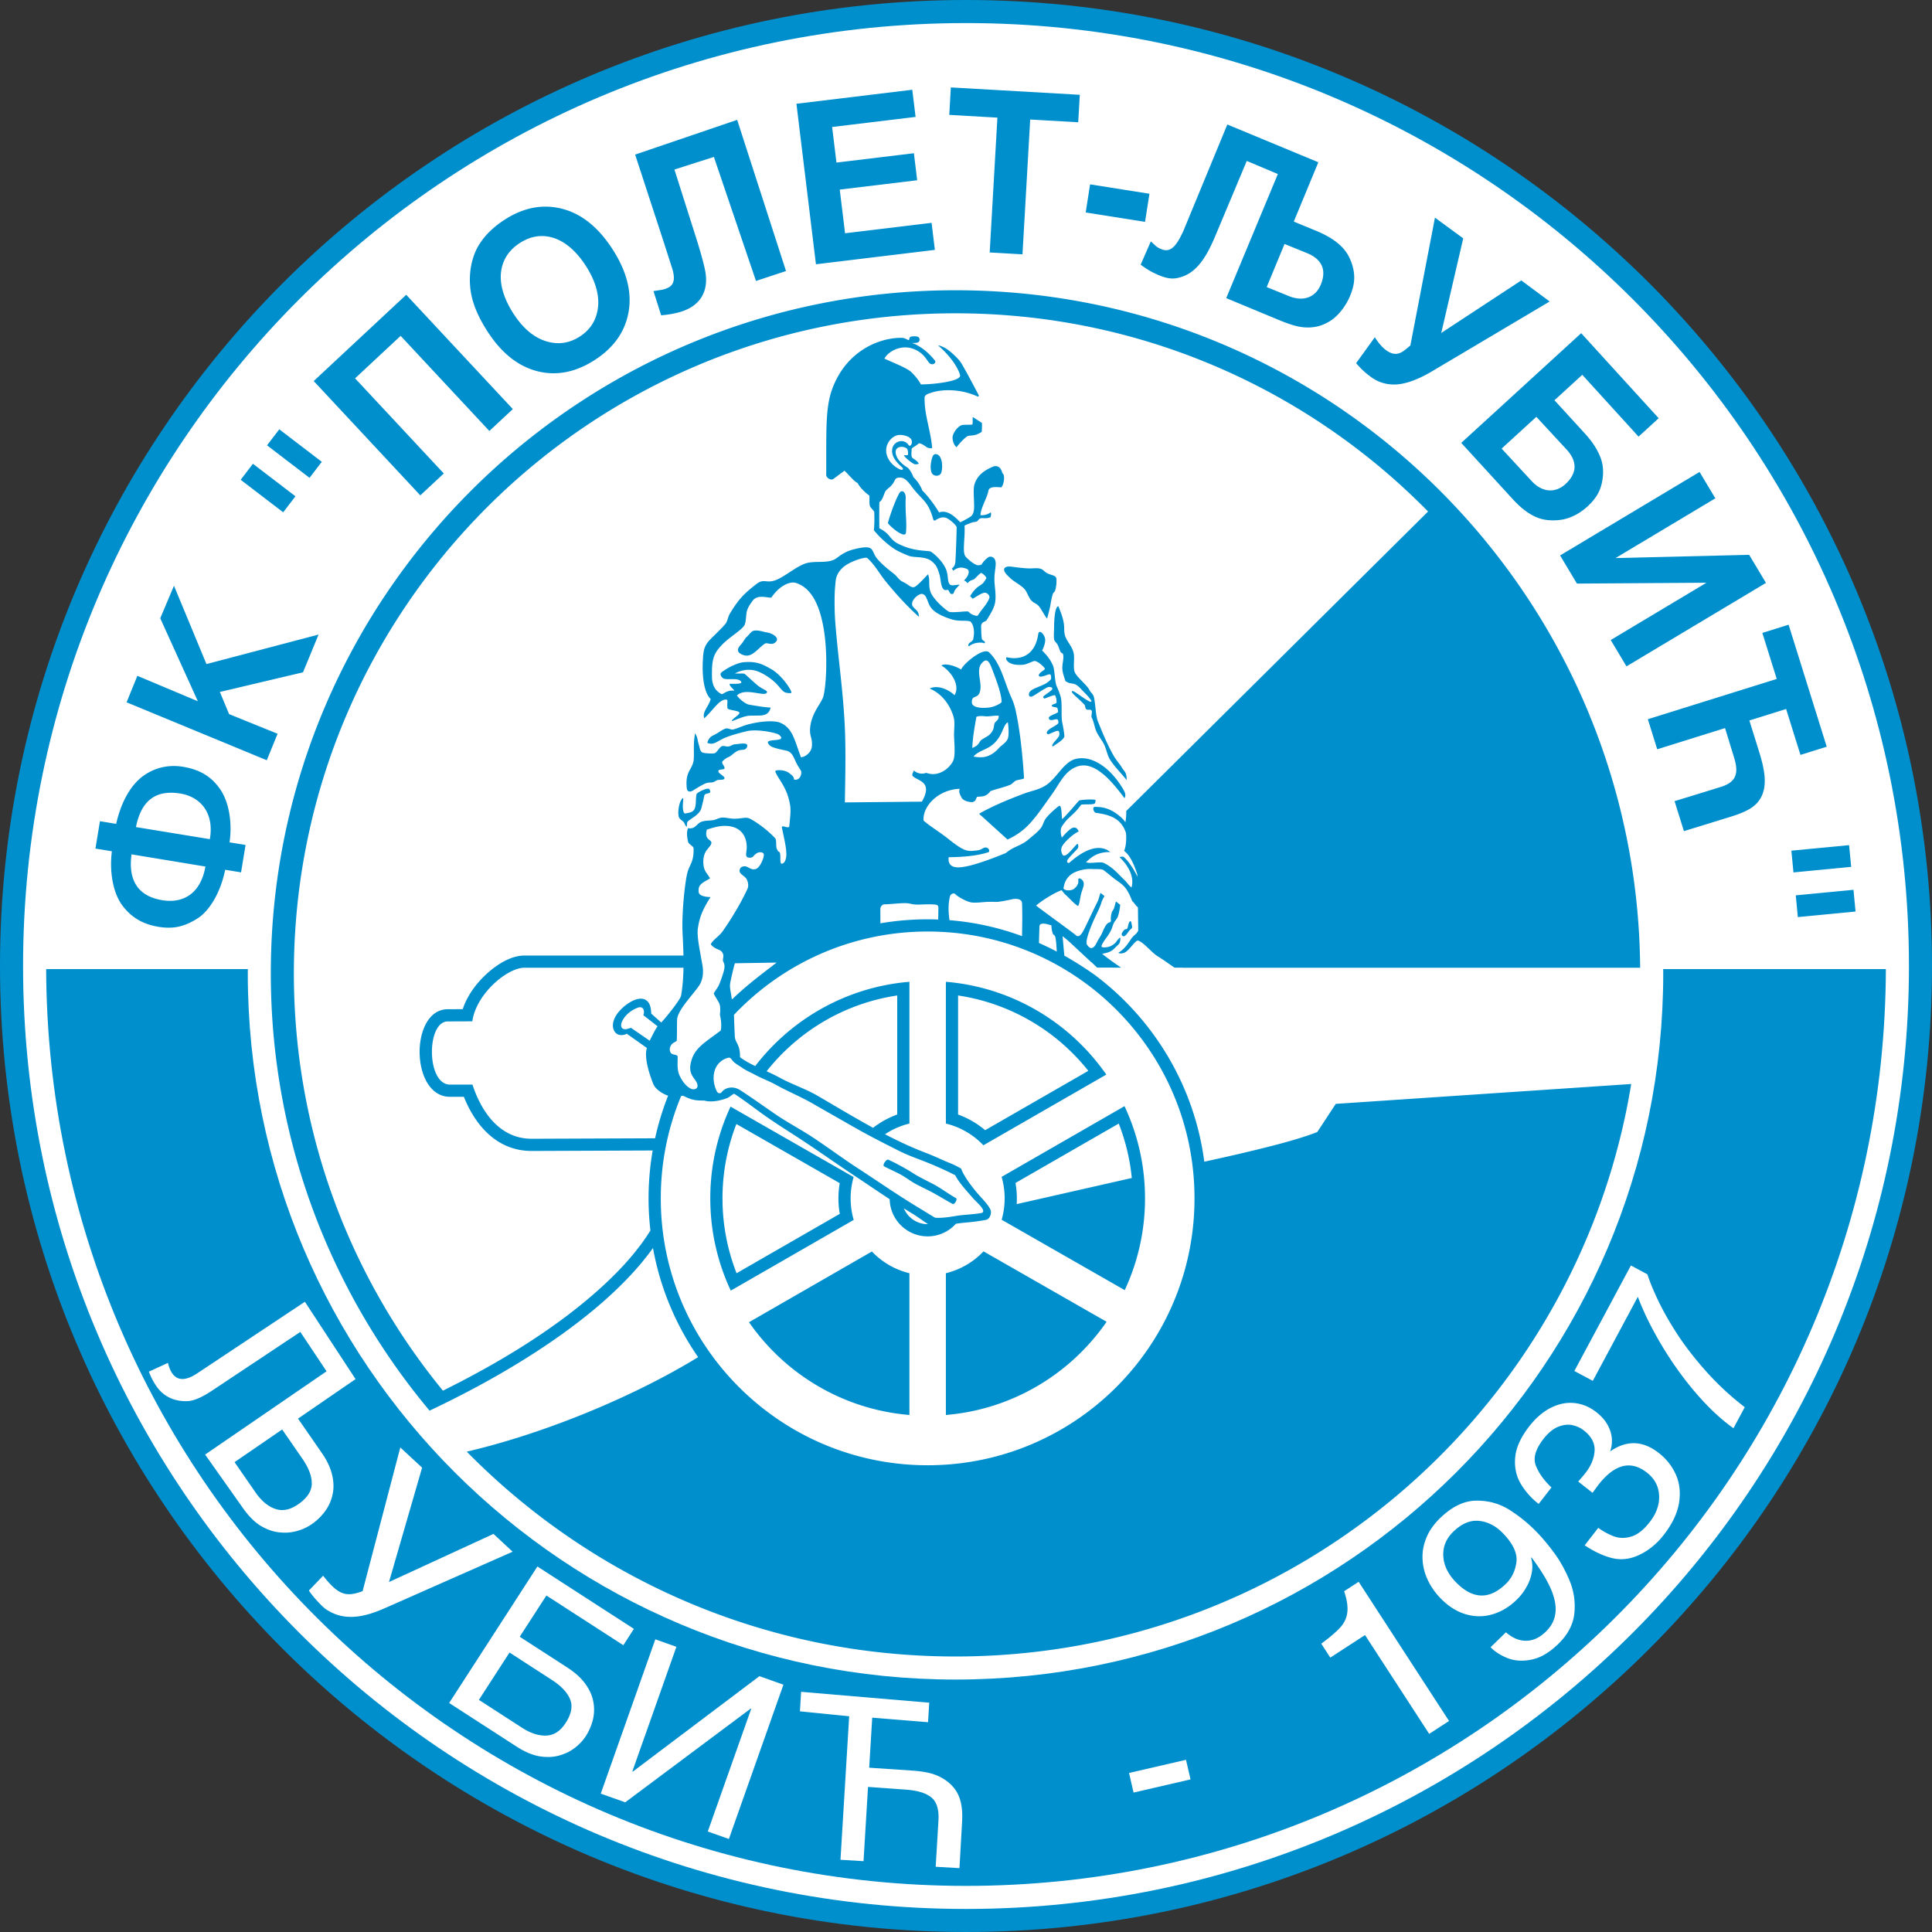
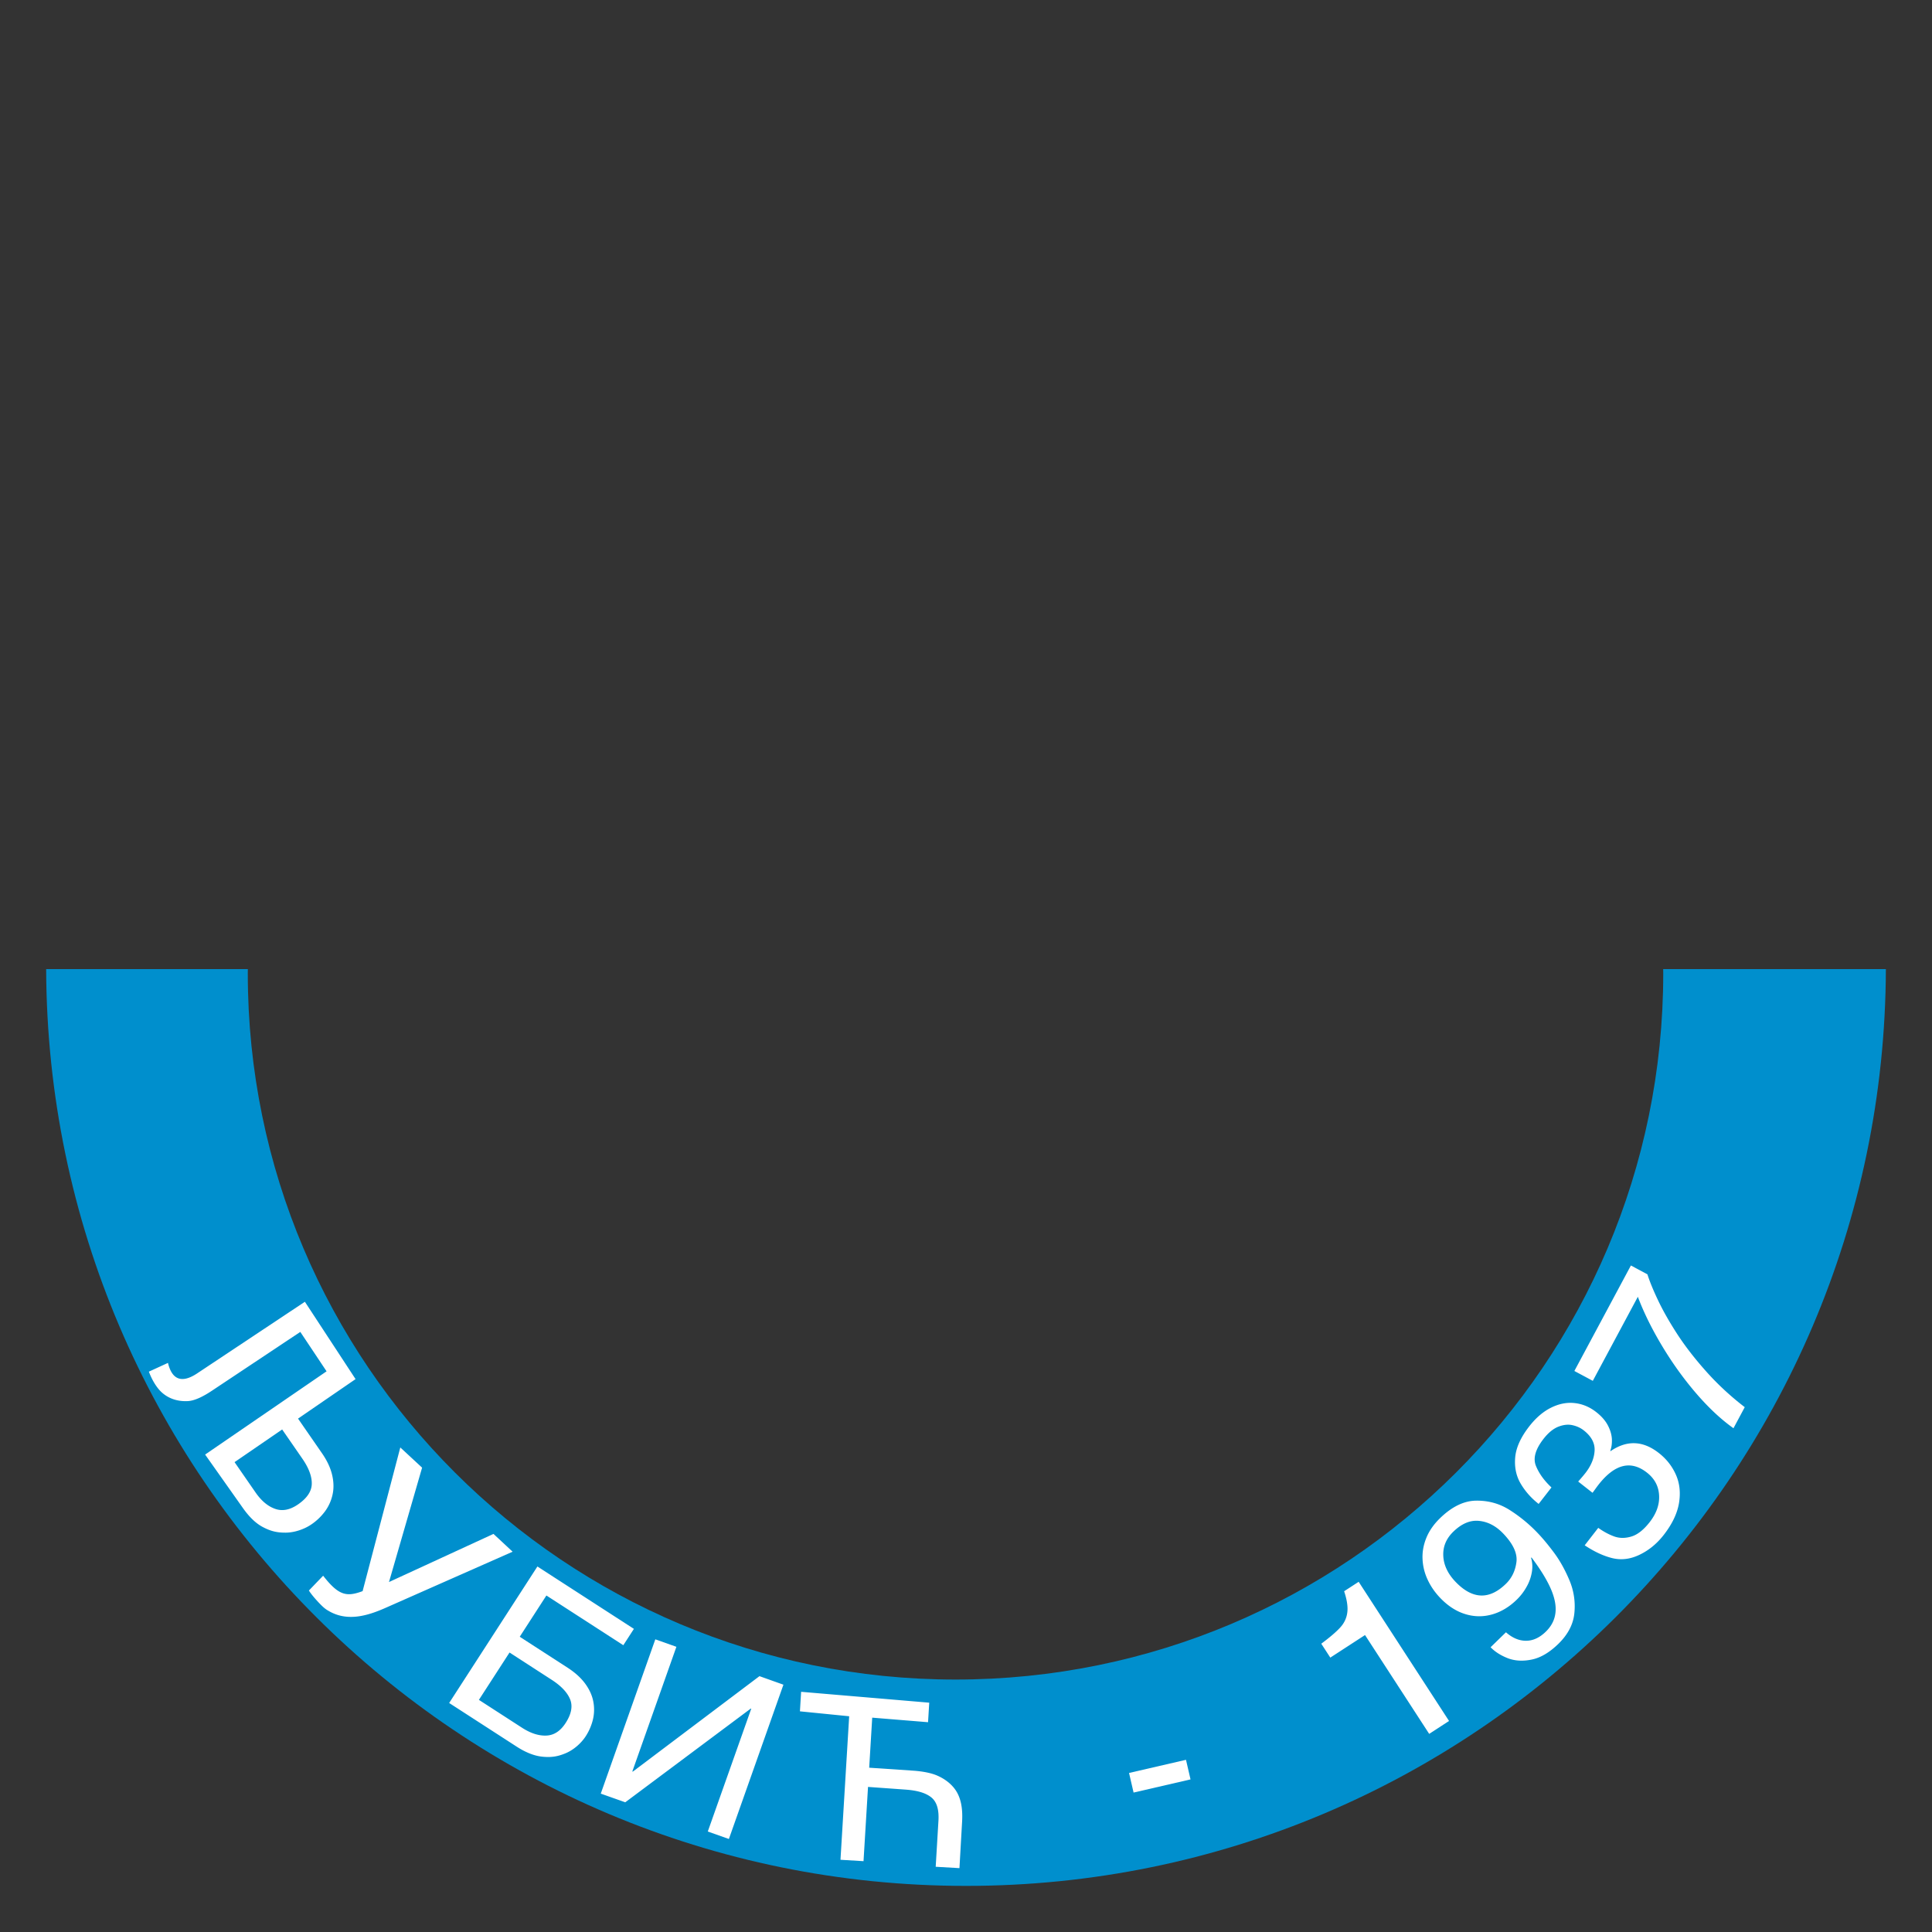
<svg xmlns="http://www.w3.org/2000/svg" width="500" height="500" fill="none">
  <rect width="100%" height="100%" fill="#333333" stroke="none" />
-   <path fill="#008fcd" fill-rule="evenodd" d="M250 0c138.072 0 250.003 111.928 250.003 250 0 138.069-111.931 250-250.003 250C111.931 500 0 388.069 0 250 0 111.928 111.931 0 250 0" clip-rule="evenodd" />
-   <path fill="#fff" fill-rule="evenodd" d="M250.002 5.969c134.775 0 244.033 109.257 244.033 244.033S384.777 494.035 250.002 494.035c-134.776 0-244.033-109.258-244.033-244.033 0-134.776 109.257-244.033 244.033-244.033" clip-rule="evenodd" />
  <path fill="#008fcd" fill-rule="evenodd" d="M488.064 250.805c-.441 131.089-106.874 237.263-238.063 237.263S12.379 381.894 11.945 250.805h52.197c-.004.368-.014.733-.014 1.102 0 100.917 82.017 182.759 183.162 182.759 101.134 0 183.155-81.842 183.155-182.759 0-.369-.011-.734-.014-1.102z" clip-rule="evenodd" />
-   <path fill="#008fcd" fill-rule="evenodd" d="M247.284 75.117c94.42 0 171.621 73.732 176.906 166.622.158 2.901.258 5.808.279 8.713H306.113l-.052-.031h-2.098c-1.823-1.241-2.684-1.899-4.579-3.077-1.622-1.137-3.269-3.317-4.781-3.91-.758-.293-2.333 2.66-3.673 3.149-.992.362-1.55.024-1.516.003 1.664-.988 2.56-2.473 3.349-3.638.689-1.019 1.282-1.061 1.809-2.098l-.08-6.073c-.444-.149-1.106-1.396-1.45-1.509-.441-1.086-1.065-2.681-2.019-3.735-.785-.868-1.478-1.261-2.539-2.053-.823-.617-1.97-1.63-2.935-2.315-.503-.355-2.115-.193-3.052-.262-1.695-.124-4.197.496-5.437 1.509-1.492 1.223-1.66 2.708-1.846 3.479.441.8 2.294.596 2.8.083.252-.251.617-.444.948-1.23.272-.658-.145-1.416.396-1.416.5.073 1.209.669 1.113 1.633-.076.717-.42 1.399-.651 2.264-.338 1.261-.355 2.346-.793 3.266-1.112-.617-2.205-1.992-3.21-2.877-.514-.448-.796-.91-1.082-1.244-2.25.865-5.092 2.708-6.608 3.993 2.832 2.171 7.259 5.316 10.091 7.486.988 1.044 1.688.059 2.666-1.96.893-1.833 2.274-4.806 3.08-6.384.431-.84.586-1.76.848-2.422l.988.779c.097.076-.478.761-.775 1.785-.434 1.488-1.647 3.634-2.411 5.512-1.117 2.742-1.602 4.444-1.368 5.233.096.055.999 1.919 2.143.324.351-.479.734-1.409 1.171-2.064.686-1.023.841-1.774 1.368-2.718.954-1.705 1.257-.851 1.578-1.561-.066-.851 0-1.502.213-2.212.138-.441.383-.609.527-.978.366-.944.476-1.895.6-1.843l1.058.82c-.028.482-.238 2.032-.6 3.038-.193.531-.737 1.096-1.023 1.637-.327.613-.407 1.209-.731 1.881-.785 1.643-2.07 2.846-2.47 4.048-.124.475.589.492 1.478.348.638-.107 1.061-.307 1.668-.744.744-.531.658-.841 1.557-1.692.207-.193.255.724-.072 1.409-.176.365-.724.758-.996 1.054-1.147 1.251-2.053 1.434-3.459 1.692-.083.017 2.226 1.809 4.892 3.59h-2.095l-.01-.004-4.103-.003-1.419-1.351-.193-.127-4.469-4.155c-.819-.761-1.646-1.578-2.873-2.498.148 1.347.259 3.063.476 5.047a88 88 0 0 1 7.885 4.996c15.18 11.379 25.732 28.594 28.326 48.317 6.787-1.478 10.732-2.401 15.179-3.503 6.901-1.713 10.876-2.946 14.053-4.166l4.792-7.293 76.457-5.143c-.383 2.356-.82 4.713-1.299 7.052-16.547 80.522-87.981 141.107-173.571 141.107-49.54 0-94.323-20.302-126.483-53.006 21.463-5.05 44.187-14.848 59.876-24.463a71.8 71.8 0 0 1-11.686-28.24c-10.814 15.148-32.367 30.052-57.819 42.089a202 202 0 0 1-1.857-2.257l-.21-.262c-24.405-30.292-39.02-68.77-39.02-110.652 0-97.621 79.352-176.789 177.199-176.789m47.077 151.798-.034-.634c-.892-2.801-1.981-5.023-3.411-6.074.503-1.133.631-3.004.493-4.602-1.195-3.769-4.113-4.768-7.872-5.251-.558-.289-.906-1.488-.21-1.533.899-.007 1.774.069 2.556.276 1.309.341 2.412.975 3.373 1.702.792.599 1.54 1.274 1.995 2.001.168-.933.248-1.908.22-2.911l78.111-77.511c-31.085-31.647-74.394-51.294-122.298-51.294-94.55 0-171.231 76.495-171.231 170.822 0 40.965 14.47 78.561 38.575 107.996 14.665-7.259 29.779-16.374 41.585-27.292 4.482-4.141 8.868-8.909 12.117-14.159a72.4 72.4 0 0 1 .585-20.705l-31.247.124c-8.905.034-14.6-6.446-17.614-14.018l-3.597.003c-10.304 0-10.453-22.63-.589-22.668l3.882-.014c.638-1.916 1.62-3.724 2.798-5.357 2.735-3.783 8.189-8.52 13.136-8.52h41.196a167 167 0 0 0-.224-5.588c-.268-5.064.524-12.664 1.155-15.503.575-2.587 1.77-2.849 1.688-6.59-.014-.751-1.237-.944-1.44-1.84-.228-1.013-.431-2.463.006-3.445 1.782.331 2.164-1.003 3.167-1.516 1.012-.517 2.115-.379 3.372-.565.572-.083 1.178-.455 1.826-.596.961-.21 1.767.09 3.104.21 1.178.104 2.556-.186 3.414-.227.844-.041 1.557.434 2.581 1.089 1.705 1.085 3.769 2.773 5.109 4.244.396.434.089 2.346.458 2.818.155.203.1.479.462.623.716.283.137 2.45.613 3.108.799.062 1.133-.841 1.274-1.619.314-1.802-.651-5.44-1.112-7.831.12-.637 1.736.507 1.922-.196.176-1.83.458-3.907.248-5.302-.744-4.982-3.252-6.997-3.858-8.937-.138-.437 2.335-.499 3.483.365 1.147.865 1.25.965 1.381 1.761 1.695.334 2.06-1.757 1.774-2.291-.148-.279-.709-1.065-1.154-1.943-.658-1.289-1.044-2.853-2.522-3.239-.399-.103-2.384-.441-3.634-.923-.751-.289-1.02-.72-1.151-.934-.661-1.105 2.322-.695 3.132-1.154.627-.354-.217-1.137-.813-1.343-1.664-.582-5.581-1.24-7.876-.696-1.784.42-4.54 1.171-5.96 1.843-2.074.985-2.635 1.802-4.241 1.182.135-.727.593-1.53 1.582-1.978 1.212-.548 1.822-1.216 3.045-1.698.748-.293 1.433.413 2.195.172 1.874-.596 2.645-1.047 4.413-1.454 2.584-.596 6.025-.947 7.679-.234 3.142 1.354 3.638 4.458 5.305 8.905 1.044-.02 2.677-1.202 2.822-2.762.179-1.899-.352-2.347-.458-3.711-.093-1.206.217-2.642.544-3.572.851-2.433 2.039-3.659 2.79-5.378.814-2.284 1.416-11.672.018-18.762-.961-4.847-2.808-9.602-7.052-10.935-1.461-.458-4.183.672-6.25 3.704-.341.499-3.49-1.024-4.899.899-.503.692-1.385 1.839-1.574 3.038-.172 1.058-.148 2.264-.493 3.153-.492 1.26-3.938 3.186-5.891 5.236-2.208 2.326-2.642 3.714-2.587 8.22.021 2.015.672 3.597 2.473 4.523.366.19 1.275-1.061 3.122-.895.702.062-1.275-1.116-.982-1.757.027-.055 2.46.141 2.932-.252.127-.107.086-.516-.669-.782-.923-.324-2.508-.089-3.497-.224-.592-.079-1.174-.696-1.15-1.295.014-.358.544-.634 1.137-1.04 1.299-.889 3.445-1.875 4.857-1.999 3.328-.289 4.837.514 6.956 1.692 3.194 1.781 5.746 6.108 5.354 6.253-.31.117-1.42.065-1.926-.307-.72-.523-1.275-1.474-2.315-2.442-1.185-1.099-2.901-2.229-4.389-2.801-3.194-1.227-6.05.544-5.922.541 1.24-.031 2.325-.007 2.401.031.231.12 1.836 1.667 3.39 2.99 1.202 1.027 2.721 1.323 2.446 1.905-.572 1.209-5.643-1.443-7.752.765 1.048 1.412 2.615 2.26 2.991 2.325 1.705.3 4.406.769 5.732.772-.613 2.615-2.794 1.96-5.515 2.122-1.43.083-3.408 1.048-4.517 1.413-.169-.531 2.16-1.657 1.936-2.229s-3-.593-3.076-1.141c-.166-1.102.162-2.098-.172-2.191-1.85-.365-3.638 2.884-5.84 4.81-.603-1.616 1.154-3.022 1.664-4.985-1.619-1.492-2.325-5.592-2.001-10.47.151-2.294.358-3.383 1.987-5.051 1.158-1.181 2.77-2.673 3.8-3.886.569-.668.682-1.853 1.158-2.649 2.425-4.058 3.931-5.385 6.904-7.71 1.943-1.523 2.57-.055 5.03-1.023 2.463-.965 5.408-3.655 7.903-4.365 2.26-.644 4.971.038 7.052-.868.933-.41 1.705-1.375 3.565-2.174 1.268-.544 3.532-1.061 4.803-1.065 2.081 0 1.574 1.444 2.956 3.032 1.502 1.723 2.911 2.732 4.427 3.969.592.482 1.023 1.209 1.75 1.715.251.169.937.424 1.843 1.075.655.469 1.192.72 1.75.386.761-.455 2.177-1.988 3.311-3.2.637 1.419-.014 2.938.723 4.716.738 1.778 3.37 4.175 4.73 4.999 1.179.282 3.742-.155 4.944-.093.775.754 1.233.954 2.215 1.15.31.062.548-.592 1.261-1.495.762-.961 1.754-2.222 2.019-3.186.155-.565-.534-1.392-1.306-1.303-.809.093-2.253 1.158-3.031 1.547-.197-.251-.445-.444-.651-.658.313-.506.706-1.199 1.581-2.043.582-.561 1.202-.806 1.733-1.309.317-.303.627-.899.813-1.151.375-.506-1.189-1.581-1.289-1.522-.651.348-1.581 1.564-1.898 1.684-.675.266-1.151.338-1.554.965-.327-.231-.465-.531-.982-.703 1.075-.937 1.785-2.597.689-3.014-1.36-.517-2.173-.434-3.531.517-.038-.348-.113-.338-.33-.562.633-.424.919-1.065.961-1.854.169-3.031.251-5.519.33-8.809.014-.516-2.056-2.401-3.059-2.57-.892-.151-1.76.262-2.511.758-.207.138-.438-.065-.489-.248-1.244-4.561-2.729-4.954-4.937-7.696-1.282-1.588-2.188-3.29-3.9-3.142-1.244.103-.892.717-1.867 1.895-.586.706-1.506 1.226-1.75 1.771-.586 1.326-.669 2.108-1.492 2.694-.055 2.342-.028 5.436-.007 6.749 2.494 1.322 2.446 2.173 3.724 3.255.761.648 1.523.948 2.405 1.33 3.331 1.43 6.721 1.185 7.179 1.468 1.061.654 3.17 2.608 3.976 4.64.627 1.581.258 3.342 1.047 3.924.517.379 1.812-.079 2.436.024-.21.255-.823.841-1.116 1.251-.486.682-.279 1.088-.806 1.13-.676.058-.7-.744-1.006-.986-.314-.241-.693.149-1.079-.13-.806-.583-.796-2.054-1.078-3.425-.221-1.075-.796-2.615-1.323-3.169-.548-.569-.927-.924-1.447-1.182-1.884-.934-4.003-.4-5.584-1.092-.986-.434-2.498-1.037-3.573-1.764-2.367-1.599-4.299-3.648-5.181-4.792.189-1.485.155-3.28.11-4.713-.338-.606-.882-.978-1.082-1.426-.251-.579-.12-1.285-.179-2.787-1.082-.765-2.467-2.092-3.046-3.263-.964-.403-2.311-2.188-3.396-3.176-1.172.837-1.895 1.419-2.894 2.132-.662.472-1.843-.327-1.836-1.04.058-11.217-.297-17.343 1.612-22.414 3.765-10.018 12.592-13.219 18.056-13.064.478.014.802.19 1.557.558.386.186.134-.678.623-.844.486-.162 1.971-.227 2.191.273.297.682-.024 1.12-.41 1.23-.496.144-1.078.1-1.436.127 1.082.34 1.102.434 2.06.982 1.488.854 3.259 2.694 3.917 3.61.238.341-.155 1.075-1.037.848-.985-.255-1.24-2.574-4.434-3.873-3.152-1.285-6.545.466-7.644 2.464 2.428 1.12 5.994 2.473 7.059 3.576.792.823 1.674 1.74 2.38 3.097 3.235.003 10.484-.803 10.146-2.374-.286-1.33-1.967-4.527-5.664-7.686.545-.007 1.01.276 1.423.448 1.171.482 3.707 2.756 4.548 4.096.596.955 2.566 4.555 4.43 8.137.124.238.214.441-.148.541-4.369-2.053-9.181-1.943-11.917-1.054-.93.303-1.85.527-1.857 1.378-.034 4.627 1.568 8.299 1.957 12.912.024.273-1.099.1-1.485-.193-.479-.365-1.729-1.233-2.087-.857-.583.613-1.768 1.019-1.744 1.447.045.706-.296 1.991.4 2.37.551.3 1.578 1.164 1.399 1.35-.097.138-.834.266-1.196.069-.771-.42-2.132-1.492-2.535-2.129-.217-.348 1.006.124 1.013-.351.017-.965-.159-1.44-.404-1.582-.964-.551-1.636-.327-1.839-.282-.548.121-1.313.696-.81 2.136.724 2.077 3.18 3.211 3.115 3.328.499.544.94 1.237 1.316 2.284 1.002.958 1.912 2.301 2.308 3.469 1.447 1.395 3.248 3.81 4.337 5.681 2.109-.782 4.141 1.089 5.474 2.539a20.4 20.4 0 0 0 2.688-1.478c.654-.448.902-1.357.912-2.46.021-1.967-.292-4.575.076-5.811.813-2.732 3.087-3.897 4.761-4.627.968-.424 2.095-.059 2.453 1.64.817.444.448 2.959-.244 3.693-.638.017-3.091-.452-3.335.851-.383 1.994-1.947 4.358-2.067 6.297-.017.145 1.626.145 2.556-.634.393-.006.083 1.13.069 1.158-.052.124-.637.3-1.209.32-.524.021-1.058-.106-1.516.08-.276.113-.5.43-.734.709-.362.193-1.03.197-1.288.3-.92.362-1.099.382-2.002.82.203 3.438-.682 6.949.324 8.082.637.71 2.391 2.243 3.297 2.184.306-.02.603-.072.844-.244.072-.207.355-.596.713-.972.358-.372.83-.799 1.168-.944.3-.124.734-.076 1.113.186.389.269.634.862.606 1.761-.034 1.019-.365 2.418-.331 4.006.038 1.792.507 3.952.176 5.86-.269 1.571-1.433 3.287-2.05 4.355-.475.813-1.116.403-1.478 1.295-.134.331-.072.769-.065 1.282.01.858.062 1.864.169 2.474.041.234.482.499.668.637.265.196.117.668-.283.4-.964-.204-2.628-.035-3.641.826-.21.186-.331-.334-.131-.609.334-.465 1.271-.686 1.202-1.571.221-.738.338-3.139-.795-4.2-1.041-.358-2.836.048-4.758-.52-1.409-.417-4.11-1.406-5.306-2.891-1.195-1.481-1.05-3.421-2.384-3.706-.778-.166-2.728 1.35-2.635 2.69.041.634.775 1.106 1.268 1.674.313.366.53.962.496 1.527-2.742-2.377-6.06-6.005-8.623-9.188-1.757-2.181-2.76-4.248-4.765-6.012-.406-.362-4.685.892-6.411 2.584-1.843 1.805-1.702 3.228-1.864 4.744-.217 1.991-.2 6.242.01 9.046.662 8.834 1.919 16.864 2.433 26.273.344 6.228.186 13.422.065 20.612l19.937-.197c2.88-5.119-.834-5.274-2.305-6.549-.462-.403.076-1.02.238-1.536.603.668 1.936 1.106 3.173.63 1.553.538 3.107.493 4.93-.747.699-.479 1.56-1.403 1.984-2.219.665-1.282.42-3.71.303-6.532-.069-1.692.348-3.617-.207-5.268-1.102-3.293-3.162-5.784-6.108-7.059 1.423-.74 4.1-.403 6.446 1.723 1.581-2.766-1.154-6.38-3.393-7.645.592-.678 3.293-.127 5.092 1.017.509-1.458 5.763-5.871 7.245-4.448 2.694 2.587 3.686 6.487 5.023 9.956.702 1.819 1.309 2.715 1.819 4.982 1.105 4.971 1.815 11.4 2.194 17.673-.682.334-1.381.29-2.095.576-.399.162-1.012.885-1.419 1.057-1.764.741-3.38.999-5.192 1.675-1.164 1.615-2.315 1.309-3.493 1.484-.493 1.237-.562 1.086-1.102 1.351-1.265.027-2.512-.465-2.867-1.158-.596-1.154-.723-1.491-.479-2.284-5.364.162-9.646 4.362-9.357 8.213 1.351 1.254 4.086 2.915 6.126 4.531 1.309 1.04 3.069 2.446 4.492 3.021 1.23.493 2.074.296 3.438.148 1.058-.11 1.596-1.068 2.484-.603.434.228.662.958.19 1.113-3.187 1.044-7.497 1.261-10.236 1.278-.234 2.022.969 2.663 2.581 2.629 2.07-.045 5.312-1.092 8.158-2.126 1.543-.565 2.684-1.033 4.062-1.585 1.967-1.712 3.948-1.836 5.911-3.558 1.013-.889 2.019-1.582 3.018-2.75.731-.851.762-1.812 1.489-2.745.923-1.203 3.235-3.16 3.452-3.184.606-.065.582 2.887.675 3.411.051.307 3.82-4.093 4.347-4.72.176-.21 3.101-.43 4.193-.234.307.055-.034.978-.11 1.006-1.009.348-3.345.038-3.555.344-1.22 1.754-2.35 2.584-3.425 3.656-.565.561-.954 1.123-1.402 1.746-.785 1.089-.134 2.932-.117 3.049 1.271-1.471 2.38-2.501 2.997-2.594.727-.107 1.096.307 1.378.999-1.285.545-3.311 2.357-4.117 3.545-.837 1.234-.134 2.291-.01 2.553.058.176.582.317 1.34-.358 1.044-.924 2.408-2.76 2.549-2.522.19.327.2.934-.065 1.233-1.03 1.172-2.029 2.036-2.594 2.932-.331.531.196.978.527.661 4.334-3.827 8.013-4.781 10.556-2.718-3.456-.079-5.037 1.44-6.27 2.615.785.486 3.7-.227 4.571.193 2.463 1.192 3.687 2.853 5.409 4.468.579.534 1.109 1.454 1.778 1.871.83-2.932-1.089-5.908-2.994-7.714-.203-.196.465-.32.878-.217 1.358.972 3.246 4.152 3.638 5.182m-117.474 23.537h-41.203c-4.32 0-12.42 6.642-13.45 13.87l-6.356.024c-5.564.02-5.546 16.35.579 16.35l5.815-.003c1.602 4.947 5.878 14.056 15.379 14.018l31.884-.124a72 72 0 0 1 3.366-11.014c-1.615-.569-3.331-1.774-3.827-3.018-.534-1.337-2.56-6.584-1.657-9.34l-5.199-3.683c-.479.29-1.964.727-2.904-.254-.603-.631-1.268-2.188.151-4.507 1.382-2.26 5.447-5.357 7.666-3.975.833.52 1.357 1.495 1.405 3.517l2.591 2.312c1.726-1.854 4.978-6.019 5.14-6.963.403-2.308.579-4.733.62-7.207zm-.613 33.207c-3.393 8.154-5.264 17.101-5.264 26.482 0 38.138 30.93 69.068 69.064 69.068 38.137 0 69.063-30.93 69.063-69.068s-30.926-69.063-69.063-69.063c-19.737 0-37.538 8.282-50.123 21.559.048 1.871.131 3.707.214 5.533.089 1.822 1.385 1.929 1.357 5.44 1.144.868 2.505 1.605 3.927 2.287 9.385-12.209 23.668-20.46 39.908-21.811v36.691a19.8 19.8 0 0 0-6.311 2.766c3.359 1.757 6.776 3.369 10.397 4.751 1.526.582 3.07 1.257 4.734 2.015 1.464.668 2.156.772 4.582 2.129.379 1.337 2.181 4.027 4.258 6.439 1.24 1.447 2.573 2.68 3.28 4.12.434.882-.069 2.508-1.158 2.712-2.077.385-3.662.554-5.598.727a30 30 0 0 0-2.157.272 9.8 9.8 0 0 1-7.31 3.262c-5.354 0-9.712-4.289-9.826-9.615-2.952-1.947-5.846-3.921-8.833-5.901-4.465-2.953-8.654-5.916-12.981-8.81-3.159-2.111-6.528-4.185-9.433-6.184-3.524-2.428-5.464-4.082-8.916-6.349-.292-.193-1.119.782-1.919 1.082-1.757.661-4.144 1.154-5.825.644-1.678-.083-2.725.176-5.571-1.261a5 5 0 0 0-.496.083m13.191-25.029c3.886-3.744 7.404-6.328 11.517-9.515l-10.8.179c-.517 1.788-1.247 5.095-1.261 5.609-.028 1.088.258 2.008.382 3.111.031.248.09.444.162.616m38.382-19.678a72.5 72.5 0 0 1 14.959-.982l.051-3.014c.007-.545-.217-.779-.764-.841-1.554-.176-3.218-.003-4.803-.01-1.333-.011-1.688-.352-3.001-.369-1.488-.021-3.93.286-5.412.303-.534.007-1.044.61-1.044 1.144zm17.884-.81a70.3 70.3 0 0 1 18.768 4.128c.049-2.739.114-5.502.004-8.52-.042-1.171-1.561-1.24-2.546-1.027-.885.197-3.331.741-4.358.693-2.794-.142-3.631.255-5.867.172-1.251-.045-3.717-1.395-4.496-2.184-.427-.438-1.233-.017-1.371.534-.551 2.239-.407 4.206-.138 6.204zm23.154 5.902a76 76 0 0 1 4.606 2.222c-.076-1.368-.151-2.636-.32-3.511-.19-1.002-.552-.599-.758-1.288-.396-1.309-.265-1.95-.297-1.957-2.415-.83-3.138-.503-3.114.403q-.069 2.074-.117 4.131m-34.961 68.681q1.112.698 2.25 1.392c1.213.737 2.684 1.84 4 2.694h-.1a6.68 6.68 0 0 1-6.15-4.086m-7.975-20.846a358 358 0 0 1-4.727-2.663c-3.297-1.885-6.639-3.903-9.973-5.822-2.763-1.589-6.674-2.929-9.481-4.5-.979-.544-2.057-1.05-3.159-1.55l-.197-.114c8.365-10.576 20.43-17.607 33.786-19.599v30.803a23.2 23.2 0 0 0-6.249 3.445m8.444-163.084c-.159 4.245.344 5.936.069 9.044-.145 1.629-3.676-1.13-4.662-2.436-.075-.104 1.523-5.25 2.898-7.686.72-1.278 1.746-.272 1.695 1.078m17.391-20.867 2.328 1.53c.087.923-.02 1.395-.02 2.181 0 .237-.924.627-1.161.74-.786.383-2.116.307-2.515.493-.899.541-2.043 1.809-2.873 2.88-.951-.851-1.168-2.405-.927-3.09.282-.806.744-1.461 1.151-1.857.41-.4.854-.792 1.467-.841.772-.062 1.413-.01 2.308-.065.341-.021.08-1.692.242-1.971m-9.636 9.598c1.67.073 1.919 3.042 1.502 4.661-.341 1.289-2.202 1.186-2.581.069-.289-.864-.279-1.846-.041-2.962.186-.869.417-1.799 1.12-1.768m-51.088 51.057c.197.54 1.068.881 1.606 1.019 2.022.517 3.445-1.767 5.281-3.025.617-.423 1.971.741 2.987-.637.534-.723-.317-1.585-1.674-2.074-.452-.165-1.154-.244-1.654-.375-.903-.241-1.716-.403-2.515-.266-.672.121-1.213 1.051-1.805 1.571-.569.5-.82 1.158-1.268 1.699-.575.696-1.25 1.295-.958 2.088m-11.165 21.142c.362.799.517.975.651 1.733.1.593.338 1.333.486 1.919.182.754.33 1.309 1.044 1.454.558.117 2.032.248 2.821.12.617-.096 1.289-1.657 1.984-1.85.545-.148 1.079.162 1.599.09.81-.114.965-.5 1.678-.558.923-.076 2.652-.424 3.124.017.224.21.107.841-.323 1.171-.445.341-1.296.138-2.081.507-.658.31-1.168.837-1.792 1.288-.251.179-.523.293-.792.424a4.6 4.6 0 0 0-1.344 1.037c-.344.386.844 1.499.517 1.86-.244.272-1.302.166-1.488.438-.538.785 2.187 1.609 1.378 2.256-.296.238-1.092.138-1.606.235-.399.079-.785.451-1.171.554-.561.152-1.116.048-1.709.224-.713.214-2.253 1.134-3.531 1.94-.768.482-1.505.337-1.605-.624-.452-4.375 1.395-4.682 1.771-7.148.22-1.451-.183-4.028.389-7.087m3.893 15.028c.182.854-1.299.289-1.523 1.181-.141.565-.241 1.251-.389 1.785-.155.537-.173.747-.355 1.416-.431 1.578-2.326 2.48-3.359 3.304-.348.268-.386.609-.389 1.288-.004.524-.403-.065-.669-.713-.258-.62-1.288-.858-1.467-1.761-.3-1.509.234-3.899.951-4.619.42-.424.165.671.134 1.701-.035 1.172.155 2.322.675 2.185.565-.149 1.575-.169 2.126-.813.796-.934.434-3.011.754-4.183.1-.358 1.795-1.257 2.78-1.409.593-.089.665.314.731.638m69.598 5.842 7.369 6.68c2.094-.988 3.875-2.163 5.581-3.961 2.06-2.174 3.989-5.092 5.801-7.607 2.205-3.046 3.38-6.215 6.704-7.352 4.648-1.592 9.274 4.358 12.175 8.206.479-.771.131-1.571-.53-2.642-3.545-5.76-8.224-8.437-12.062-7.514-3.293.796-5.002 5.306-8.151 7.069-1.805 1.013-3.334 1.192-5.322 1.933-3.797 1.416-8.165 3.232-11.565 5.188m38.964 27.909c-.18.176-.359.861-.438 1.23a2.5 2.5 0 0 1-.158.527c-.18.379-.603.017-.989.61-.248.375-.507.613-.472.958.038.365.396.506.579.479.392-.063.851-.71 1.164-1.168.396-.583.42-.434.861-.931a.45.45 0 0 0 .104-.368c-.093-.451-.135-.889-.255-1.234-.066-.199-.217-.275-.396-.103m-23.665-74.373c.21-1.477 1.833.162 1.809 1.53.024.186-.09 1.409-.799 2.68 1.233 1.261 2.056 2.202 2.787 3.838.568 1.271.396 4.189 1.044 5.564.334.713.616 1.485.895 2.301.589 1.75.111 5.144.486 6.928.241 1.144.434 2.291.558 3.446.097.902-2.16 2.16-3.021 2.79-.531-.479.937-1.612 1.543-2.577.276-.437.2-1.164.042-1.371-.3-.4-1.592.355-2.453.672-.586.217-.748-.145-.638-.462.29-.861 2.143-1.454 2.873-2.215.169-.176.083-.524.059-.689-.121-.823-1.109-.19-1.805-.2-.479-.007-.658-.279-.624-.637.045-.445 1.409-.851 2.253-1.32.283-.155.024-.916-.034-1.112-.11-.39-1.471-.193-1.461-.7.004-.337 1.189-.468 1.216-.73.073-.603-.038-1.227-.351-1.892-.134-.285-1.947.572-2.736.803-.12.035-.523-.32-.258-.575.541-.527 1.726-1.189 2.171-1.723.186-.224.079-.503-.038-.537-.186-.048-.576-.283-1.061-.079-1.072.447-2.991 1.857-3.904 2.318-1.04.524-1.188-.637-.658-1.223.748-.827 2.543-1.244 4.01-2.036.496-.269 1.024-.741 1.289-1.002.32-.31.055-1.165.038-1.254-.031-.18-.39-.207-.851-.025-.462.183-1.072.376-1.53.455-.71.117-.744-.348-.679-.479.448-.94 1.788-1.185 1.496-1.688-.224-.379-2.019-2.132-2.839-1.829-1.85.689-2.112 1.078-4.276.947-2.938-.175-3.176-2.056-2.621-1.936 3.731.824 7.307-.641 8.068-5.981m5.22-7.234c-.834.113-1.079 2.914-1.113 5.515-.014 1.099-.104 2.16-.004 2.97.076.593.589.913.882 1.413.345.602.496 1.378.827 1.967.138.248.534.237.613.534.276 1.016-.2 2.384-.186 3.61.014 1.223.514 2.312.786 3.328 1.812 1.295 2.039-.214 4.296 2.339.575.655 1.609 1.502 2.453 2.808.213 1.275-4.662-2.945-4.941-2.505-.775.145 1.792 1.999 3.135 3.514.214.249.2.827.345 1.027.431.586 1.257-.089 1.543.579.135.303-.21 1.433-.013 1.698.664 1.261.699 2.663 1.364 3.921.568 1.085 1.464 2.194 1.953 3.297.555 1.25.706 2.501 1.447 3.71 1.082 1.771 3.332 3.965 4.279 5.281.052-2.17-.741-2.353-1.237-3.255-.458-.841-1.419-1.805-2.253-3.294-1.953-3.476-3.531-7.717-3.883-8.499-.664-1.485-.64-4.409-1.085-6.401-.189-.837-.844-1.219-1.181-1.898-.624-1.264-3.18-3.238-3.756-4.534-.537-1.205-.02-3.49-.299-4.892-.362-1.805-1.502-2.745-2.14-4.31-.448-1.095-.237-2.273-.42-3.458-.231-1.523-.83-3.063-1.412-4.465m-2.925 3.2c.303-1.116.72-2.628.913-3.776.168-1.012.279-1.629.565-2.573.134-.462.516-.517.637-.999.234-.896.393-1.94.286-2.98-.1-.996-1.64-.899-2.591-1.544-.572-.389-.882-.885-1.609-1.067-.902-.228-1.994-.011-2.98-.056-1.753-.079-3.372-.31-4.468-.454-1.282-.169-1.757.248-1.843.547-.238.772.803 1.716 1.681 2.529.992.923 2.694 1.705 3.628 2.798.613.713 1.013 2.084 1.609 2.78.696.806 1.36.799 2.022 1.553.706.807 1.409 2.381 2.15 3.242M170.169 265.6c-.723 1.044-1.398 2.504-2.029 3.731l-4.851-3.338c-.875.282-1.457.558-2.122.206-.541-.286-.489-1.195-.182-1.846.982-2.112 3.035-3.201 4.144-3.587 1.351-.468 1.816.855 1.361 1.957zm10.291 15.758c-.176.544-.992.654-1.488.465-1.148-.431-2.409-1.854-3.173-3.656-.686-1.615-.352-3.531-.434-4.699.027-.696-1.516-.286-1.868-1.161-.379-.947.011-1.574.293-1.97.479-.655 1.347-.7 1.364-1.134.076-1.626.018-3.906.083-5.346.124-2.66 5.009-7.342 6.015-9.326.651-1.296.837-2.898.562-4.572-.6-3.652-1.52-7.521-1.206-9.674.448-3.083 1.313-5.002 3.28-8.12-.91-.01-2.526-.213-2.929-.906-.268-.468-.217-1.478.117-1.995.579-.892 1.95-1.467 2.66-1.908-.537-1.358-1.812-1.723-1.712-4.658.034-.934.303-1.919.896-2.701.43-.565 1.202-1.33 1.195-1.895-.014-.575-.882-.758-1.202-1.512-.248-.586-.148-1.299.027-1.885 1.378-.444 3.022-.978 4.668-.968 3.277.021 5.371 1.719 5.63 4.982.131 1.626-.541 2.825.251 3.156.448.186 1.14.144 1.482-.269.327-.396.695-.699 1.019-.865.658-.331 1.575-.21 1.688.369.131.641-.875 3.376-2.074 3.786-1.088.372-1.76-.465-2.57-.655-.716-.172-1.309.211-1.422.417-.762 1.402.706 1.671 1.478 2.667.461.596.726 1.853.406 2.573-1.368 3.118-4.038 7.673-6.439 11.062-1.099 1.547-2.436 2.102-3.118 3.425 1.223 1.474 2.319 1.144 2.949 2.057.738 1.057-.089 1.757.345 2.542.448.803.241 1.643.12 2.188-.161.744-1.05 3.352-1.45 4.065-.424.754-.889 1.25-1.192 1.905.699 1.43 1.602 2.388 1.647 3.4.014.386.117.693-.055 2.074.485 1.785.41 3.955.134 4.162-4.423 3.318-6.952 4.589-7.717 8.589-.406 2.125.486 3.128 1.209 4.175.369.541.741 1.151.531 1.816m74.297-110.316c-.397.214-1.003.841-1.206 1.513-.589 1.977.596 4.327.083 6.342-.538 2.119-2.154.806-2.123 2.846.025 1.519 2.808 1.605 4.686 1.33 1.285-.19 3.035-1.11 3.025-1.454-.052-1.737-.986-4.586-1.916-7.008-.813-2.139-1.392-4.196-2.549-3.569m3.703 14.167c-1.268-.004-1.774.13-2.839.182-1.068.055-1.571-.289-2.921.103-.575 3.173-.91 5.144-1.078 8.076 1.922-.731 1.602-1.519 2.442-2.133.655-.475 1.688-.909 2.188-1.471.589-.658.909-1.161 1.033-2.36.107-1.064 1.282-.978 1.175-2.397m2.363 1.712c-1.285.727-1.257 3.383-3.665 5.564-1.788 1.619-3.852 1.736-5.206 3.293.483.155 1.795.272 2.684.145 1.471-.214 2.866-1.161 3.893-2.343.565-.654 1.953-1.402 2.315-2.484.324-.982.148-3.304-.021-4.175m-25.686-71.751c-.848-1.206-2.088-1.151-2.894-.758-.803.396-1.251 1.058-1.357 1.933-.155 1.295.503 2.811 2.515 4.54.609.52.158.917-.565.565-2.664-1.305-3.676-3.583-3.47-5.34.228-1.953 1.905-3.603 3.628-3.555.748.024 2.053.265 2.701.982.734.813-.021 2.387-.558 1.633m6.821 199.953c.858.134 2.315 0 3.125-.093 1.64-.193 2.611-.448 4.261-.593 1.695-.151 2.998-.241 4.607-.506.485-.079.633-.486.392-.951-.554-1.058-1.705-1.929-2.621-2.994-1.203-1.398-3.58-3.917-4.51-5.836-1.388-.723-2.715-1.333-4.224-2.012a81 81 0 0 0-4.52-1.86c-1.864-.71-4.02-1.533-5.77-2.418-4.427-2.236-7.91-3.997-12.223-6.463-3.229-1.847-7.156-4.072-10.377-5.926-2.866-1.647-6.432-3.125-9.316-4.737-1.746-.975-3.651-1.633-5.412-2.604-.854-.472-2.177-1.017-3.187-1.716-.782-.544-1.843-1.123-2.384-1.678-.451-.465-.699-1.126-1.25-1.006-1.702.379-3.032 1.623-3.569 3.28-.627 1.936-.179 4.072.582 5.512.231.438.896.541 1.147.196.913-1.25 2.949-1.843 4.958-.523 3.169 2.081 5.867 4.006 9.002 6.163 2.807 1.936 6.39 3.845 9.281 5.733 4.227 2.759 7.789 5.474 11.899 8.151 5.226 3.393 10.005 6.728 15.41 10.018 1.53.93 3.159 1.95 4.699 2.863m-12.04-14.979c1.653.74 3.462 1.722 5.029 2.642.91.531 1.771 1.134 2.694 1.633 1.306.71 2.626 1.382 3.949 2.057 1.512.775 4.323 2.787 5.818 3.593.465.21-.344 1.785-.906 1.499-1.485-.803-4.189-2.457-5.691-3.225-1.33-.682-2.667-1.309-3.983-2.022-.94-.514-2.325-1.526-3.248-2.067-1.544-.906-3.197-1.557-4.779-2.412-.551-.337.662-2.008 1.117-1.698m-39.295 29.366 26.713-15.369a23 23 0 0 1-.351-4c0-1.323.113-2.642.337-3.941l-26.744-15.303a53 53 0 0 0-3.597 19.244 53 53 0 0 0 3.642 19.369m98.902-38.73-26.71 15.365a23 23 0 0 1 .299 5.481l29.794-6.763a52.7 52.7 0 0 0-3.383-14.083m-41.576-33.149v30.806c2.56.927 4.93 2.302 7.007 4.055l26.7-15.358c-8.361-10.525-20.388-17.518-33.707-19.503m-58.821 76.381 31.808-18.3a20 20 0 0 1-.017-11.093l-31.85-18.225a56 56 0 0 0-5.247 23.747c0 8.537 1.902 16.626 5.306 23.871m46.229 32.184V329.51a19.93 19.93 0 0 1-9.711-5.623l-31.805 18.301c9.315 13.415 24.318 22.582 41.516 24.008m51.029-24.122-31.85-18.221a19.95 19.95 0 0 1-9.743 5.657v36.686c17.243-1.433 32.281-10.645 41.593-24.122m4.637-55.8-31.808 18.3a20.03 20.03 0 0 1 .013 11.093l31.85 18.221a56 56 0 0 0 5.251-23.747 56 56 0 0 0-5.306-23.867m-46.23-32.188v36.691a19.9 19.9 0 0 1 9.712 5.622l31.805-18.297c-9.319-13.415-24.319-22.586-41.517-24.016" clip-rule="evenodd" />
  <path fill="#fff" fill-rule="evenodd" d="m306.933 455.438 1.175 5.071-14.738 3.403-1.175-5.071zm44.69-46.071 23.388 36.019-5.14 3.338-16.605-25.573-8.985 5.836-2.336-3.597c2.267-1.688 3.907-3.097 4.913-4.21 1.016-1.109 1.626-2.39 1.816-3.837.203-1.444-.069-3.294-.813-5.533zm40.928 4.612c-1.943 1.895-4.072 3.176-6.387 3.831-2.298.655-4.613.634-6.928-.076-2.312-.699-4.462-2.074-6.439-4.12-1.399-1.447-2.505-3.032-3.301-4.747a13.9 13.9 0 0 1-1.34-5.344q-.139-2.757.968-5.495c.738-1.829 1.916-3.521 3.535-5.102 3.087-3.004 6.215-4.527 9.391-4.558 3.173-.034 6.043.769 8.613 2.395a38.2 38.2 0 0 1 7.131 5.822q2.022 2.091 4.283 5.112c1.515 2.009 2.856 4.379 4.013 7.094a17.26 17.26 0 0 1 1.371 8.509c-.241 2.959-1.636 5.671-4.168 8.141-2.295 2.232-4.579 3.583-6.877 4.051-2.294.476-4.358.355-6.194-.344-1.833-.72-3.318-1.664-4.458-2.842l3.976-3.873q2.5 2.204 5.209 2.195 2.697-.009 5.105-2.353 2.171-2.12 2.491-4.834c.227-1.815-.176-3.899-1.192-6.252-1.023-2.343-2.677-5.037-4.954-8.062l-.183-.007c.369 1.151.448 2.384.235 3.69a11.5 11.5 0 0 1-1.351 3.82 14.2 14.2 0 0 1-2.549 3.346zm-2.818-4.096q2.274-2.216 2.718-5.616c.293-2.256-.865-4.744-3.486-7.458-1.857-1.919-3.935-2.991-6.209-3.208-2.28-.227-4.492.71-6.645 2.805-1.85 1.798-2.711 3.893-2.587 6.294.12 2.384 1.199 4.633 3.217 6.725 4.352 4.499 8.689 4.654 12.992.458m22.411-23.549-3.711-2.914a48 48 0 0 0 1.868-2.198q2.224-2.862 2.38-5.792c.1-1.96-.834-3.703-2.808-5.25-.806-.634-1.764-1.082-2.887-1.337-1.116-.261-2.342-.134-3.669.379-1.329.517-2.625 1.575-3.865 3.17q-3.132 4.032-1.964 6.949c.782 1.943 2.119 3.82 4.031 5.608l-3.321 4.265c-1.909-1.498-3.452-3.231-4.617-5.198-1.174-1.971-1.663-4.217-1.457-6.756.2-2.546 1.406-5.244 3.631-8.103 1.702-2.191 3.573-3.807 5.616-4.83 2.032-1.02 4.068-1.433 6.108-1.216 2.033.213 3.924.999 5.65 2.356 1.381 1.085 2.377 2.243 3.007 3.466q.945 1.84 1.02 3.555c.042 1.137-.096 2.129-.427 2.991l.086.069c4.234-2.891 8.396-2.722 12.499.496 1.971 1.543 3.438 3.417 4.41 5.615.978 2.209 1.24 4.648.799 7.335-.455 2.69-1.76 5.429-3.938 8.23q-2.754 3.543-6.532 5.268c-2.287 1.047-4.582 1.302-6.838.74-2.26-.561-4.624-1.66-7.097-3.307l3.507-4.513c1.402.992 2.794 1.74 4.165 2.232 1.378.483 2.856.483 4.455-.006q2.37-.73 4.706-3.731 2.621-3.369 2.422-6.918c-.128-2.377-1.175-4.331-3.139-5.871-4.182-3.286-8.389-2.218-12.609 3.211q-.25.321-.748 1.01c-.323.451-.571.789-.733.995m.073-28.971-4.772-2.553 14.632-27.302 4.272 2.284c.578 1.829 1.488 4.062 2.742 6.697 1.247 2.643 2.887 5.533 4.909 8.665 2.026 3.128 4.527 6.37 7.503 9.711q4.465 5.028 10.036 9.312l-2.918 5.451c-3.252-2.309-6.49-5.344-9.722-9.106-3.228-3.765-6.156-7.851-8.799-12.264q-3.951-6.601-6.228-12.647z" clip-rule="evenodd" />
-   <path fill="#008fcd" fill-rule="evenodd" d="m59.408 218.003 4.145.679-1.168 7.083-4.107-.668c-1.188 5.86-4.051 10.628-7.176 12.599-3.128 1.977-5.988 2.838-10.084 2.163-4.323-.71-7.224-2.646-9.412-5.605-2.19-2.97-3.366-8.234-2.653-13.946l-4.258-.696 1.172-7.086 4.196.689c1.068-4.761 3.304-9.777 7.114-12.482 3.004-2.132 6.539-2.89 10.17-2.294 4.578.754 7.451 2.697 9.567 5.722 2.45 3.493 3.207 9.006 2.494 13.842m-5.099-.83c1.21-6.997-2.645-10.983-7.596-11.799-5.409-.886-9.967.792-11.527 8.674zm-1.147 7.087-19.12-3.156c-1.017 7.472 2.374 10.952 7.955 11.868 5.426.893 9.946-1.719 11.165-8.712m15.88-27.509-36.284-14.993 2.794-6.852 15.654 6.58-9.732-21.477 3.552-8.423 8.402 20.271 29.022-7.638-4.03 9.77-21.522 5.085 2.394 5.74 12.543 5.085zm12.146-98.134 23.943-22.328 27.588 29.583-6.077 5.667-22.958-24.618-11.79 10.996 22.962 24.616-6.08 5.667zm44.993-12.811c-2.312-3.573-3.742-6.897-4.29-9.984a20.1 20.1 0 0 1 .007-6.839c.403-2.267 1.161-4.261 2.284-5.967 1.485-2.29 3.587-4.31 6.312-6.087 4.93-3.214 9.904-4.186 14.938-2.908 5.026 1.268 9.388 4.758 13.081 10.46 3.658 5.663 5.047 11.045 4.179 16.157-.872 5.102-3.762 9.26-8.665 12.461q-7.468 4.866-14.951 2.973-7.49-1.904-12.895-10.266m6.721-4.606c2.563 3.965 5.474 6.242 8.54 7.148 3.073.91 5.953.476 8.647-1.278 2.691-1.753 4.245-4.206 4.655-7.372.406-3.156-.527-6.863-3.152-10.928-2.598-4.014-5.547-6.363-8.503-7.249-2.959-.882-5.833-.406-8.609 1.406q-4.186 2.73-4.796 7.396c-.41 3.105.607 6.839 3.218 10.877m31.473-41.193 26.403-8.991 12.644 39.125-7.772 2.57-10.894-32.097-10.211 3.259 5.436 17.122c1.168 3.676 1.974 6.552 2.429 8.623.527 2.411.52 5.04-.854 7.259-.924 1.488-2.495 2.897-5.199 3.755-.94.3-2.697.765-5.25.965l-1.988-6.264 1.97-.303c.882-.134 1.23-.32 1.737-.54 2.263-.986 1.574-3.66 1.03-5.354l-2.133-6.643zm46.793 28.388-5.051-41.54 29.983-3.628.854 7.031-21.597 2.608 1.12 9.209 20.04-2.422.854 6.993-20.043 2.419 1.374 11.307 22.393-2.705.851 7zm44.963-3.061 1.998-34.889-12.457-.713.406-7.107 33.373 1.909-.407 7.11-12.429-.713-1.995 34.889zm170.33 120.795 33.355-10.422-3.72-11.91 6.797-2.125 9.863 31.574-6.797 2.122-3.714-11.882-9.508 2.97 2.384 7.634c1.502 4.813 2.714 9.788-.066 13.329-1.533 2.012-4.447 3.101-7.093 3.928-.369.113-11.796 3.658-12.168 3.741l-2.419-7.765c.293-.052 11.645-3.569 11.937-3.659 3.8-1.182 4.793-3.259 3.504-7.479l-2.377-7.759-17.549 5.482zM280.977 54.984l1.136-7.273 15.362 2.432-1.14 7.273zm90.389 1.336 7.314 5.364-5.684 24.485 20.719-13.598 7.338 5.457-30.517 18.107c-2.408 1.43-5.447 2.88-8.296 3.273-2.515.345-5.102-.155-7.341-1.778-2.029-1.47-2.984-2.552-3.938-3.641l4.847-6.718c1.203 1.984 3.425 4.523 5.633 4.293 1.299-.138 2.184-1 3.562-2.157zm37.843 29.907 20.054 22.007-5.209 4.768-14.559-16.003-7.201 6.584 7.669 8.382c2.122 2.318 3.332 4.189 4.162 6.229q1.245 3.059.437 6.78c-.534 2.47-1.736 4.278-3.779 6.149-2.101 1.922-4.63 3.163-7.121 3.442-2.487.279-4.644-.014-6.47-.906-1.819-.886-3.5-2.078-5.853-4.651l-13.167-14.39zm-20.588 29.869 7.782 8.412c2.88 3.115 6.267 3.029 8.723.782 2.932-2.683 3.273-5.746.276-8.988l-7.8-8.426zm51.223 6.045 4.086 6.824-25.835 15.462 34.586-.837 4.347 7.259-36.097 21.604-4.079-6.818 24.77-14.824-33.511.22-4.361-7.286zM69.11 115.249l3.169-4.147 11.004 8.419-3.173 4.145zm-6.82 8.919 3.172-4.145 11 8.417-3.173 4.144zm417.387 106.113.541 5.626-14.935 1.437-.541-5.63zm-1.133-11.562.541 5.626-14.938 1.436-.538-5.629zm-160.913-186.5 23.554 9.773-6.353 15.355 5.653 2.33c2.905 1.198 4.793 2.373 6.415 3.861q2.43 2.234 3.294 5.915c.568 2.446.258 4.575-.789 7.114-1.075 2.612-3.094 5.247-5.223 6.543-2.126 1.292-3.948 1.674-5.974 1.64-2.019-.038-4.041-.614-7.259-1.944l-13.601-5.65 13.357-32.115-8.041-3.39-7.18 17.116c-1.912 4.56-4.347 11.148-9.587 12.857-1.661.54-3.204.871-6.518-.634-.896-.407-2.126-.961-4.176-2.491l2.629-6.022 1.175 1.075c.658.603 1.374.878 1.894 1.05 2.474.8 3.921-1.798 5.313-4.736zm14.807 30.923-4.617 11.152 5.778 2.342c3.934 1.595 6.952.104 8.209-2.949 1.506-3.638.5-6.538-3.589-8.199z" clip-rule="evenodd" />
  <path fill="#fff" fill-rule="evenodd" d="m77.13 367.133 6.201 8.964c1.33 1.919 2.205 3.8 2.629 5.629.427 1.826.455 3.538.093 5.126a11.4 11.4 0 0 1-1.95 4.296 14.5 14.5 0 0 1-3.445 3.318c-1.857 1.288-4.396 2.153-6.653 2.181-2.266.027-3.948-.362-6.028-1.471-2.081-1.11-3.763-2.998-5.103-4.886l-9.787-13.849 31.43-21.545-6.798-10.198-22.91 15.245c-1.591 1.057-4.1 2.546-6.184 2.659-2.683.142-5.07-.661-6.88-2.363-1.405-1.326-2.556-3.469-3.214-5.257l4.94-2.267c.459 1.919 1.175 3.087 2.071 3.679 1.481.992 3.445.39 5.474-.958l27.888-18.538 13.116 20.016zm-16.426 11.268 5.409 7.814c1.526 2.212 3.228 3.631 5.116 4.282 1.877.658 3.848.262 5.929-1.178 2.318-1.609 3.493-3.369 3.53-5.302.039-1.933-.774-4.11-2.442-6.518l-5.222-7.552zm102.944 80.046.124.045 32.777-24.705 6.201 2.208-14.114 39.932-5.461-1.932 11.245-31.781-.114-.042-32.49 24.261-6.339-2.243 14.118-39.932 5.457 1.933zm-78.742-41.629c-.424-.231-.978-.631-1.616-1.254-.999-.972-2.607-2.736-3.345-3.938l3.683-3.834c4.065 5.226 6.108 5.505 10.218 3.992l9.753-37.182 5.64 5.226-8.568 29.603 27.041-12.457 4.954 4.606-32.918 14.549c-4.706 2.077-9.97 3.645-14.842.689m56.503-3.905-6.901 10.676 12.382 8.007c1.96 1.268 3.493 2.666 4.592 4.179q1.645 2.27 2.074 4.644a11 11 0 0 1-.117 4.633 14 14 0 0 1-1.857 4.29c-1.199 1.853-3.183 3.569-5.24 4.416-2.06.855-3.752 1.113-6.084.861-2.332-.255-4.62-1.343-6.56-2.601l-17.456-11.286 22.838-35.326 24.973 16.144-2.739 4.231zm-17.467 27.01 11.131 7.196c2.257 1.461 4.365 2.136 6.342 2.043 1.971-.086 3.621-1.168 4.965-3.245 1.495-2.312 1.884-4.348 1.171-6.125-.72-1.778-2.308-3.469-4.768-5.058l-10.917-7.062zm101.006 17.557 11.293.761c2.333.155 4.665.548 6.384 1.309 1.709.762 3.09 1.771 4.141 3.015 2.105 2.487 2.401 5.825 2.222 8.957l-.682 11.951-6.146-.355.71-11.896c.168-2.818-.379-4.909-1.899-6.101-1.519-1.192-3.748-1.767-6.673-1.977l-9.653-.693-1.164 19.217-5.964-.362 2.25-37.141-12.744-1.275.307-5.054 33.156 2.815-.307 5.054-14.449-1.179z" clip-rule="evenodd" />
</svg>